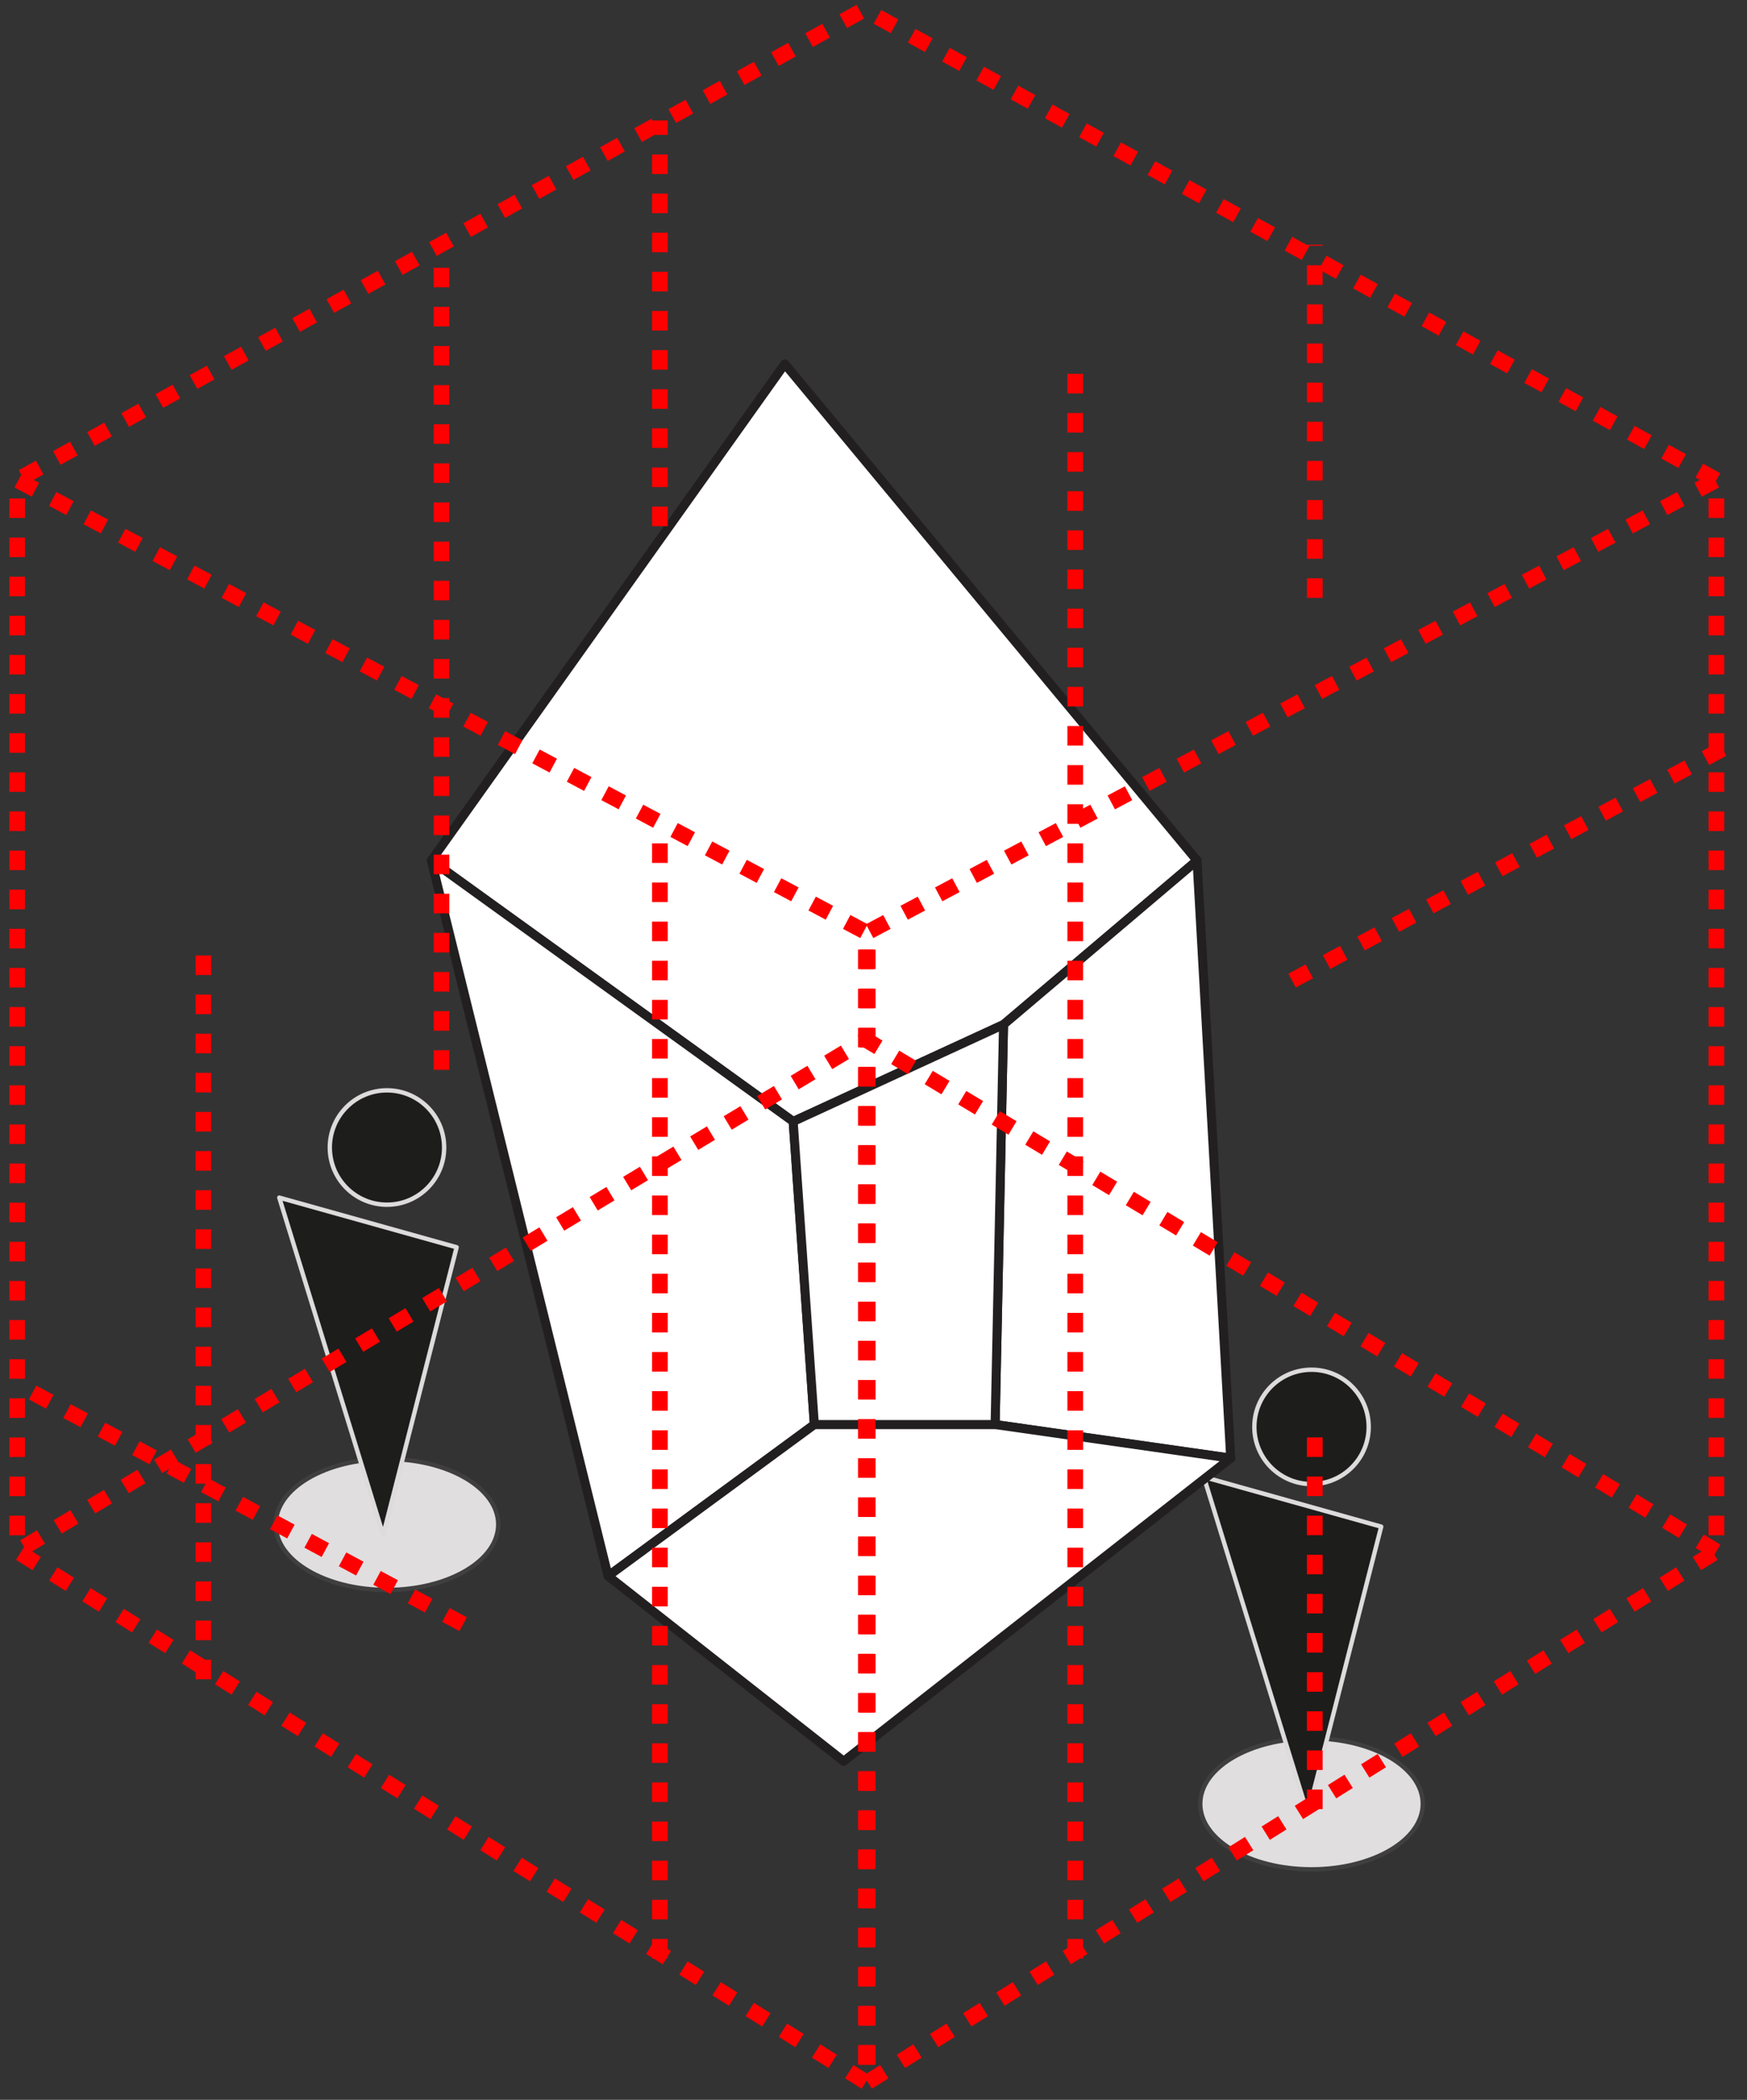
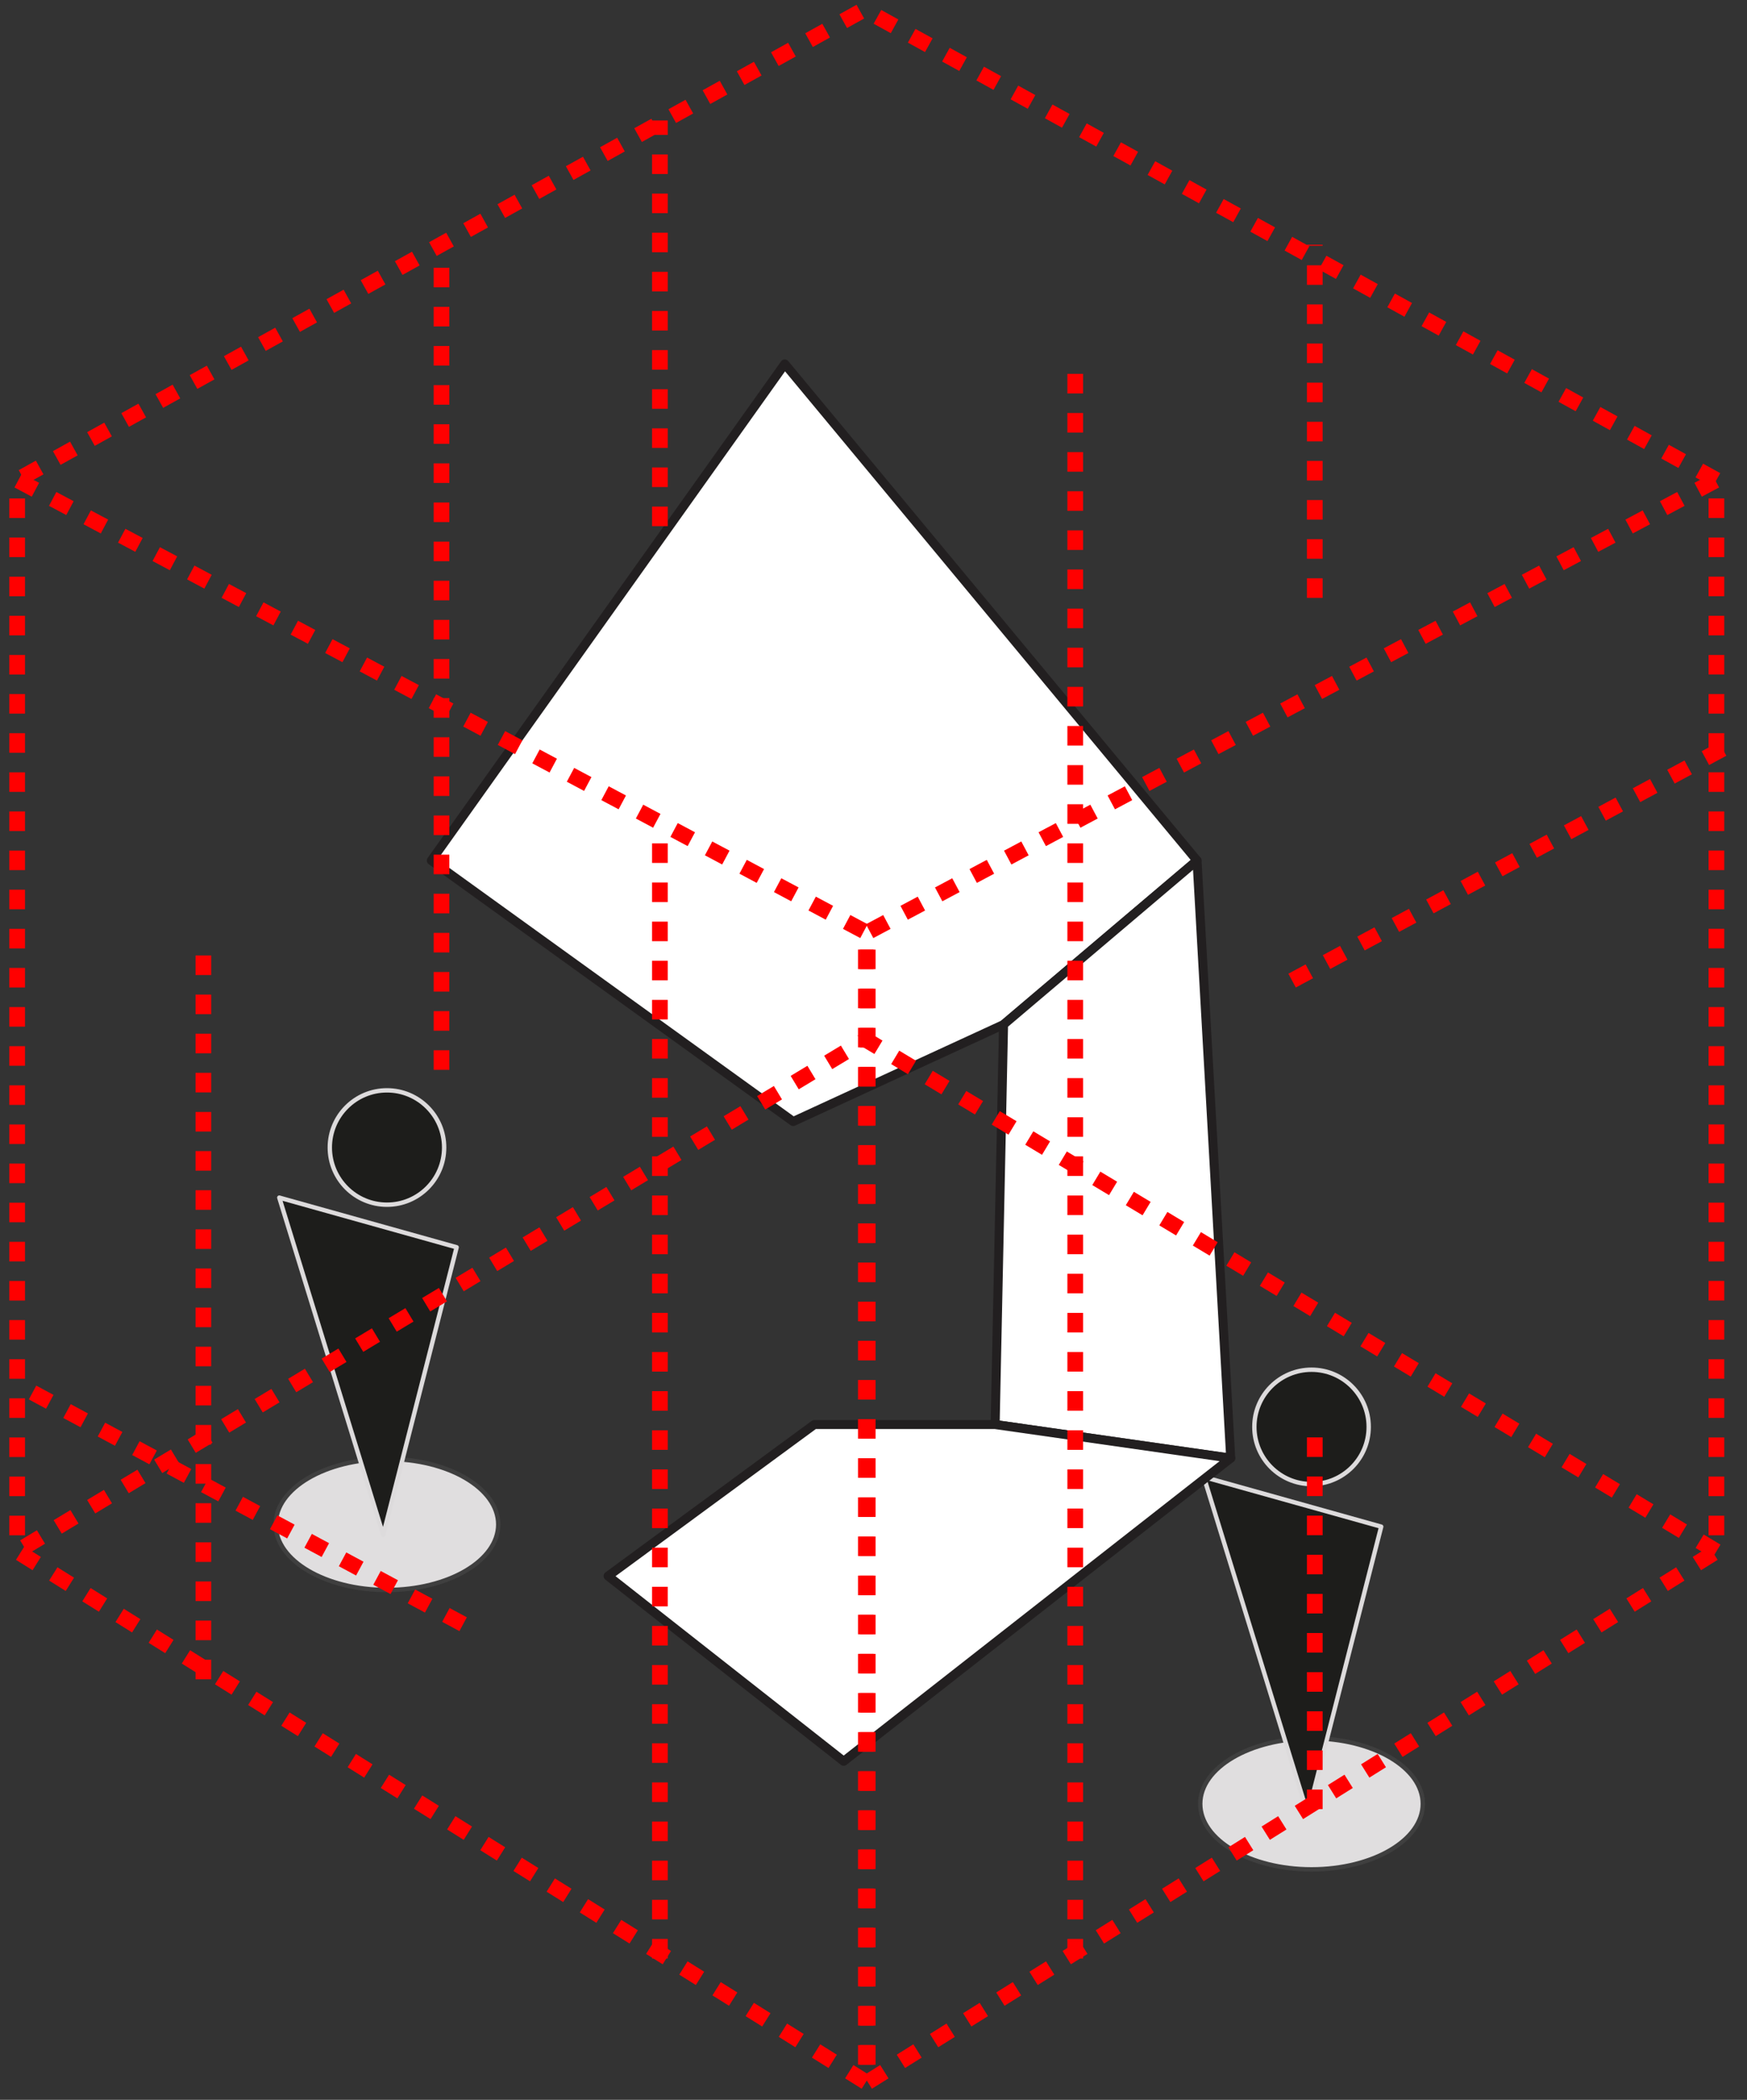
<svg xmlns="http://www.w3.org/2000/svg" width="134" height="161" viewBox="0 0 134 161" fill="none">
  <rect x="0" y="0" width="134" height="161" fill="#333333" stroke="none" />
  <g id="Frame" clip-path="url(#clip0_2226_110481)">
    <g id="Layer_7">
      <path id="Vector" d="M100.597 143.33C105.311 143.33 109.132 141.081 109.132 138.307C109.132 135.533 105.311 133.284 100.597 133.284C95.884 133.284 92.062 135.533 92.062 138.307C92.062 141.081 95.884 143.33 100.597 143.33Z" fill="#E0DEDF" stroke="#3F3F3F" stroke-width="0.336" stroke-miterlimit="10" />
      <path id="Vector_2" d="M92.338 113.246L105.942 117.054L101.49 134.493L100.315 139.113L98.898 134.533L92.338 113.246Z" fill="#1D1D1B" stroke="#DDDBDC" stroke-width="0.336" stroke-linecap="round" stroke-linejoin="round" />
      <path id="Vector_3" d="M100.598 113.79C103.019 113.79 104.983 111.827 104.983 109.405C104.983 106.984 103.019 105.021 100.598 105.021C98.176 105.021 96.213 106.984 96.213 109.405C96.213 111.827 98.176 113.79 100.598 113.79Z" fill="#1D1D1B" stroke="#DDDBDC" stroke-width="0.336" stroke-linecap="round" stroke-linejoin="round" />
      <path id="Vector_4" d="M29.681 121.909C34.395 121.909 38.216 119.66 38.216 116.886C38.216 114.112 34.395 111.863 29.681 111.863C24.968 111.863 21.146 114.112 21.146 116.886C21.146 119.66 24.968 121.909 29.681 121.909Z" fill="#E0DEDF" stroke="#3F3F3F" stroke-width="0.336" stroke-miterlimit="10" />
      <path id="Vector_5" d="M21.422 91.826L35.026 95.633L30.574 113.072L29.393 117.692L27.982 113.112L21.422 91.826Z" fill="#1D1D1B" stroke="#DDDBDC" stroke-width="0.336" stroke-linecap="round" stroke-linejoin="round" />
      <path id="Vector_6" d="M29.682 92.369C32.103 92.369 34.067 90.406 34.067 87.984C34.067 85.563 32.103 83.6 29.682 83.6C27.26 83.6 25.297 85.563 25.297 87.984C25.297 90.406 27.26 92.369 29.682 92.369Z" fill="#1D1D1B" stroke="#DDDBDC" stroke-width="0.336" stroke-linecap="round" stroke-linejoin="round" />
    </g>
    <g id="Layer_9">
      <path id="Vector_7" d="M91.815 65.979L76.975 78.557L60.839 85.99L33.086 65.979L60.194 27.905L91.815 65.979Z" fill="white" stroke="#221F20" stroke-width="0.692" stroke-linecap="round" stroke-linejoin="round" />
-       <path id="Vector_8" d="M62.464 109.224L46.644 120.841L33.086 65.98L60.839 85.99L62.464 109.224Z" fill="white" stroke="#221F20" stroke-width="0.692" stroke-linecap="round" stroke-linejoin="round" />
      <path id="Vector_9" d="M94.4 111.803L76.33 109.224L76.975 78.557L91.815 65.98L94.4 111.803Z" fill="white" stroke="#221F20" stroke-width="0.692" stroke-linecap="round" stroke-linejoin="round" />
      <path id="Vector_10" d="M94.4 111.803L64.713 135.043L46.643 120.841L62.463 109.224H76.33L94.4 111.803Z" fill="white" stroke="#221F20" stroke-width="0.692" stroke-linecap="round" stroke-linejoin="round" />
-       <path id="Vector_11" d="M76.974 78.557L76.329 109.224H62.463L60.838 85.99L76.974 78.557Z" fill="white" stroke="#221F20" stroke-width="0.692" stroke-linecap="round" stroke-linejoin="round" />
      <path id="Vector_12" d="M131.655 36.803L66.284 0.73L1.316 36.803" stroke="#FF0000" stroke-width="1.202" stroke-miterlimit="10" stroke-dasharray="1.5 1.5" />
      <path id="Vector_13" d="M131.655 118.947L66.412 79.718L1.316 118.947" stroke="#FF0000" stroke-width="1.202" stroke-miterlimit="10" stroke-dasharray="1.5 1.5" />
      <path id="Vector_14" d="M100.848 138.71V109.594" stroke="#FF0000" stroke-width="1.202" stroke-miterlimit="10" stroke-dasharray="1.5 1.5" />
      <path id="Vector_15" d="M100.848 45.841V18.766" stroke="#FF0000" stroke-width="1.202" stroke-miterlimit="10" stroke-dasharray="1.5 1.5" />
      <path id="Vector_16" d="M82.473 150.165V27.462" stroke="#FF0000" stroke-width="1.202" stroke-miterlimit="10" stroke-dasharray="1.5 1.5" />
      <path id="Vector_17" d="M50.617 150.165V64.623" stroke="#FF0000" stroke-width="1.202" stroke-miterlimit="10" stroke-dasharray="1.5 1.5" />
      <path id="Vector_18" d="M50.617 40.342V9.238" stroke="#FF0000" stroke-width="1.202" stroke-miterlimit="10" stroke-dasharray="1.5 1.5" />
      <path id="Vector_19" d="M33.865 82.028V19.162" stroke="#FF0000" stroke-width="1.202" stroke-miterlimit="10" stroke-dasharray="1.5 1.5" />
      <path id="Vector_20" d="M15.6 128.758V72.54" stroke="#FF0000" stroke-width="1.202" stroke-miterlimit="10" stroke-dasharray="1.5 1.5" />
      <path id="Vector_21" d="M66.559 159.64L131.654 118.947V36.803L66.559 71.472V159.64Z" stroke="#FF0000" stroke-width="1.202" stroke-miterlimit="10" stroke-dasharray="1.5 1.5" />
      <path id="Vector_22" d="M66.412 159.64L1.316 118.947V36.803L66.412 71.472V159.64Z" stroke="#FF0000" stroke-width="1.202" stroke-miterlimit="10" stroke-dasharray="1.5 1.5" />
      <path id="Vector_23" d="M35.523 124.534L1.316 106.135" stroke="#FF0000" stroke-width="1.202" stroke-miterlimit="10" stroke-dasharray="1.5 1.5" />
      <path id="Vector_24" d="M99.107 75.186L133.314 56.78" stroke="#FF0000" stroke-width="1.202" stroke-miterlimit="10" stroke-dasharray="1.5 1.5" />
    </g>
  </g>
  <defs>
    <clipPath id="clip0_2226_110481">
      <rect width="132.883" height="160.683" fill="white" transform="translate(0.713 0.045)" />
    </clipPath>
  </defs>
</svg>